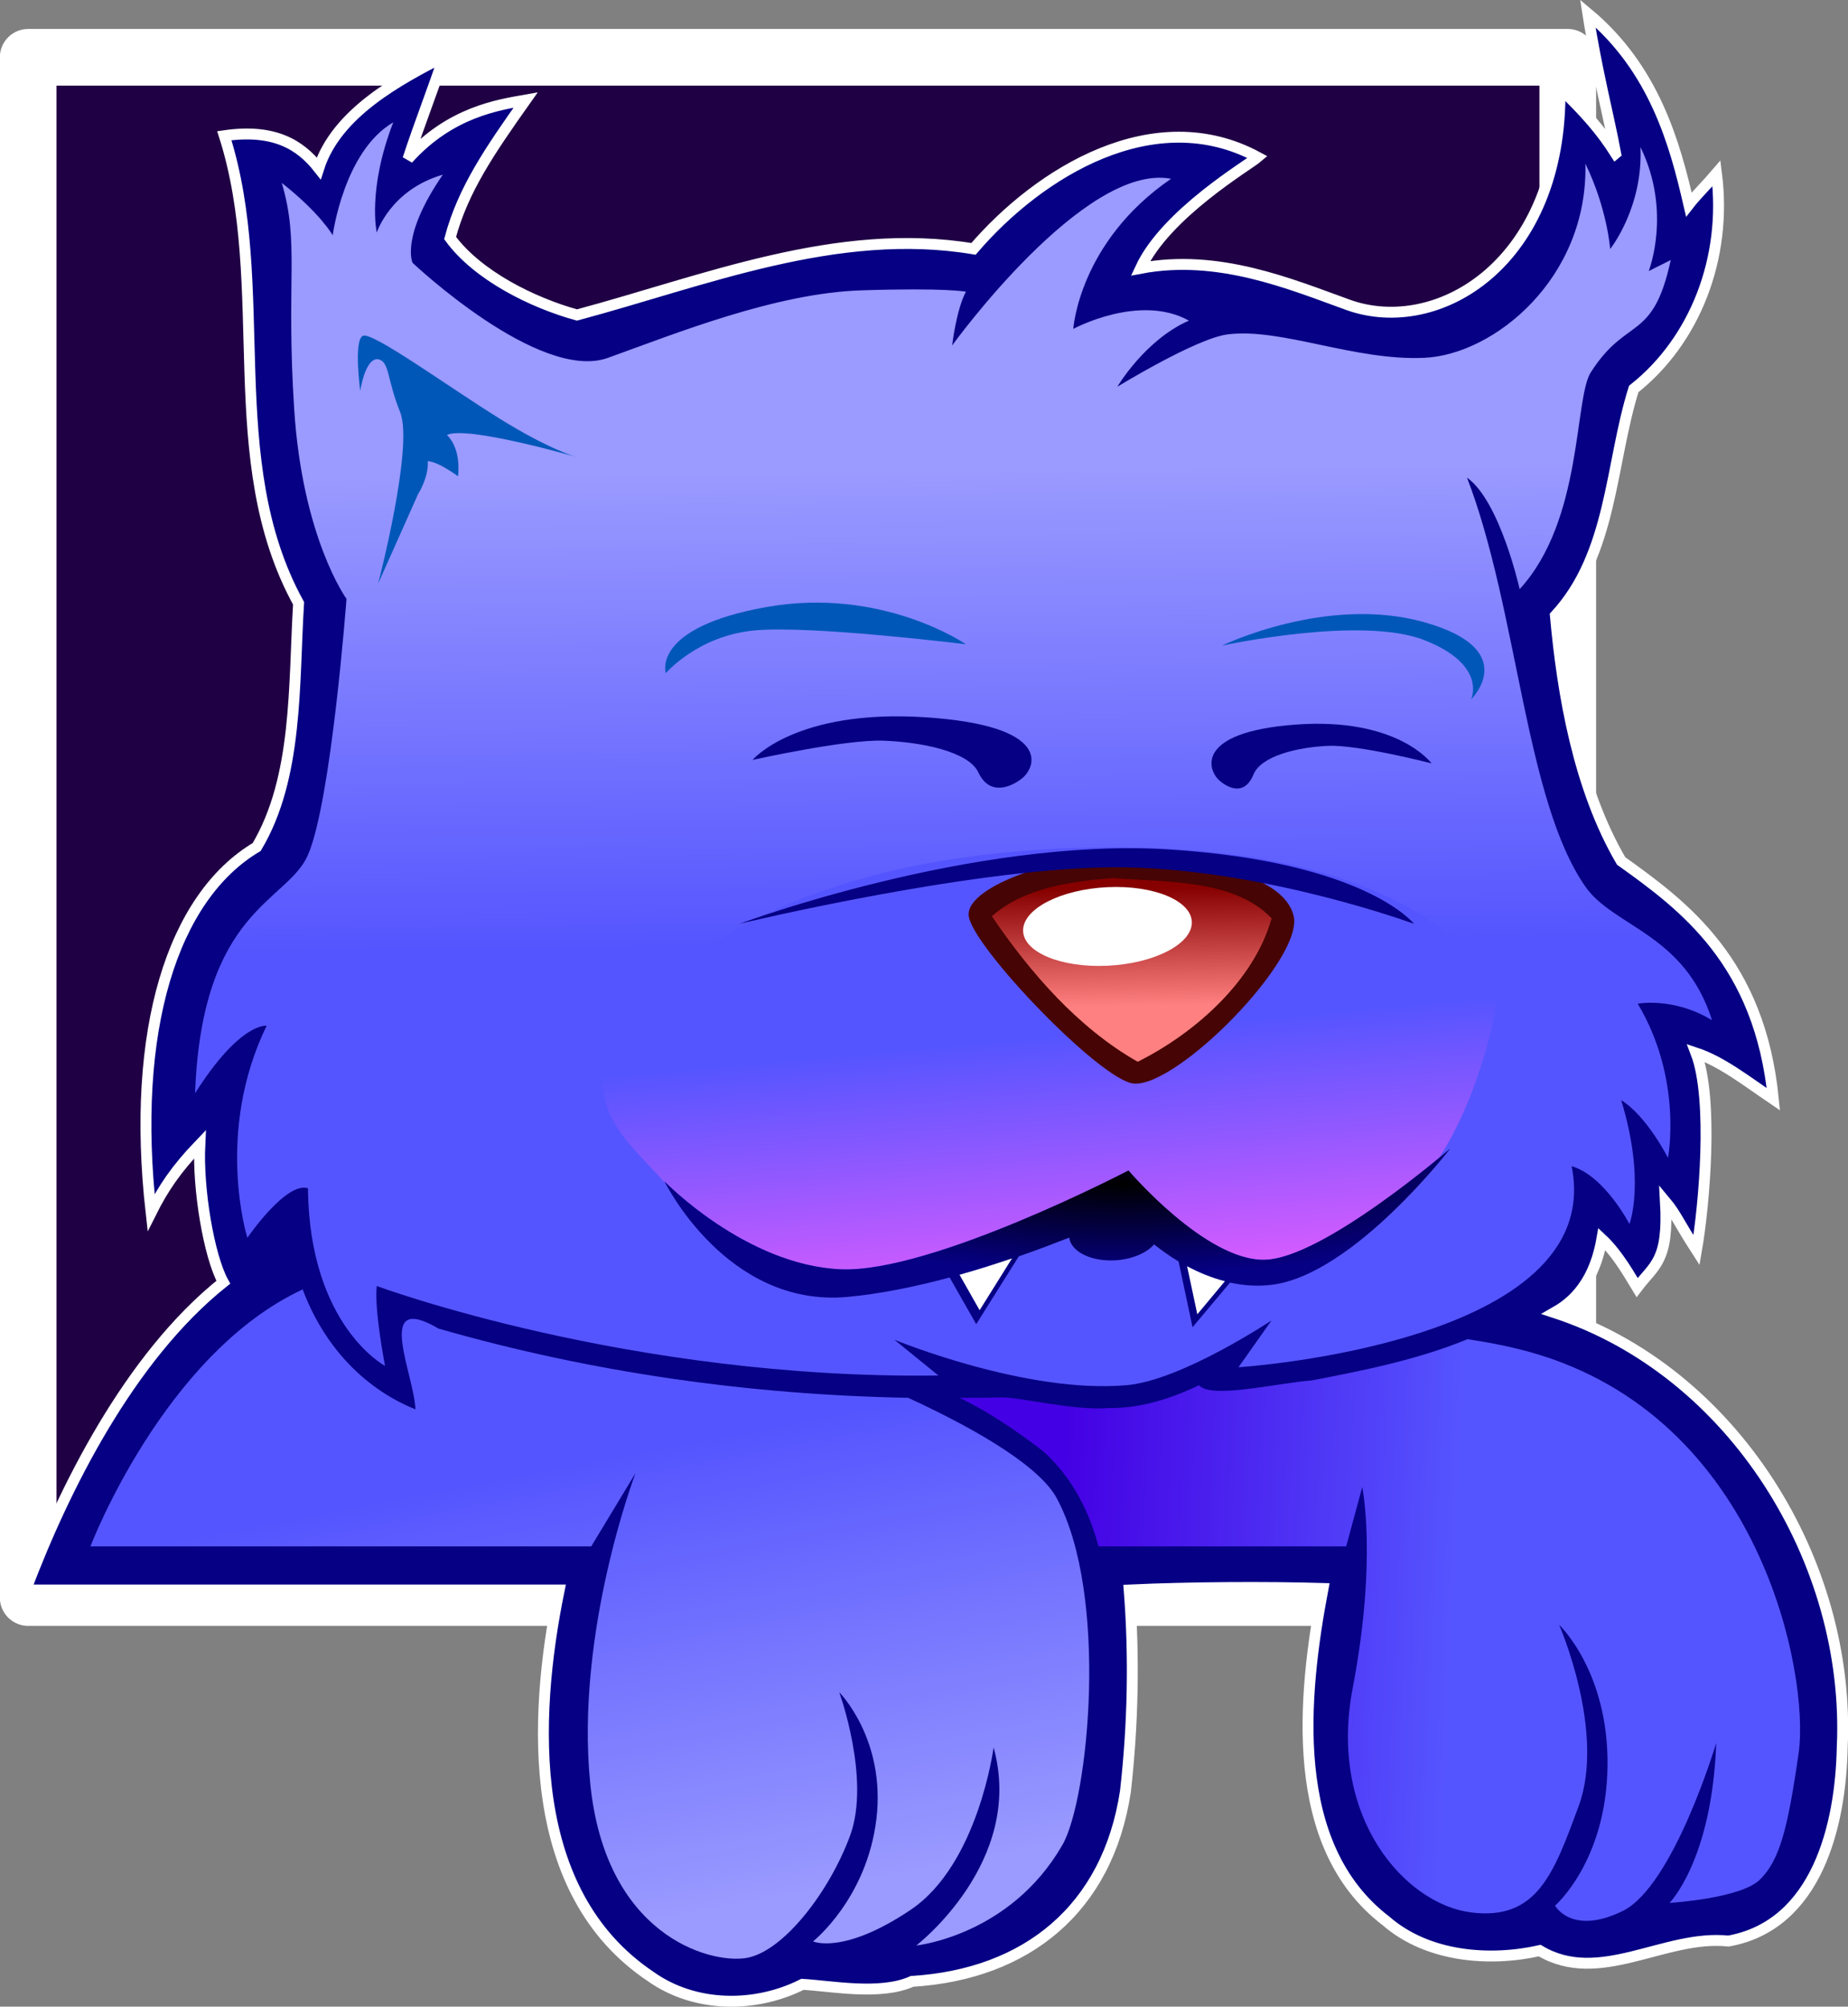
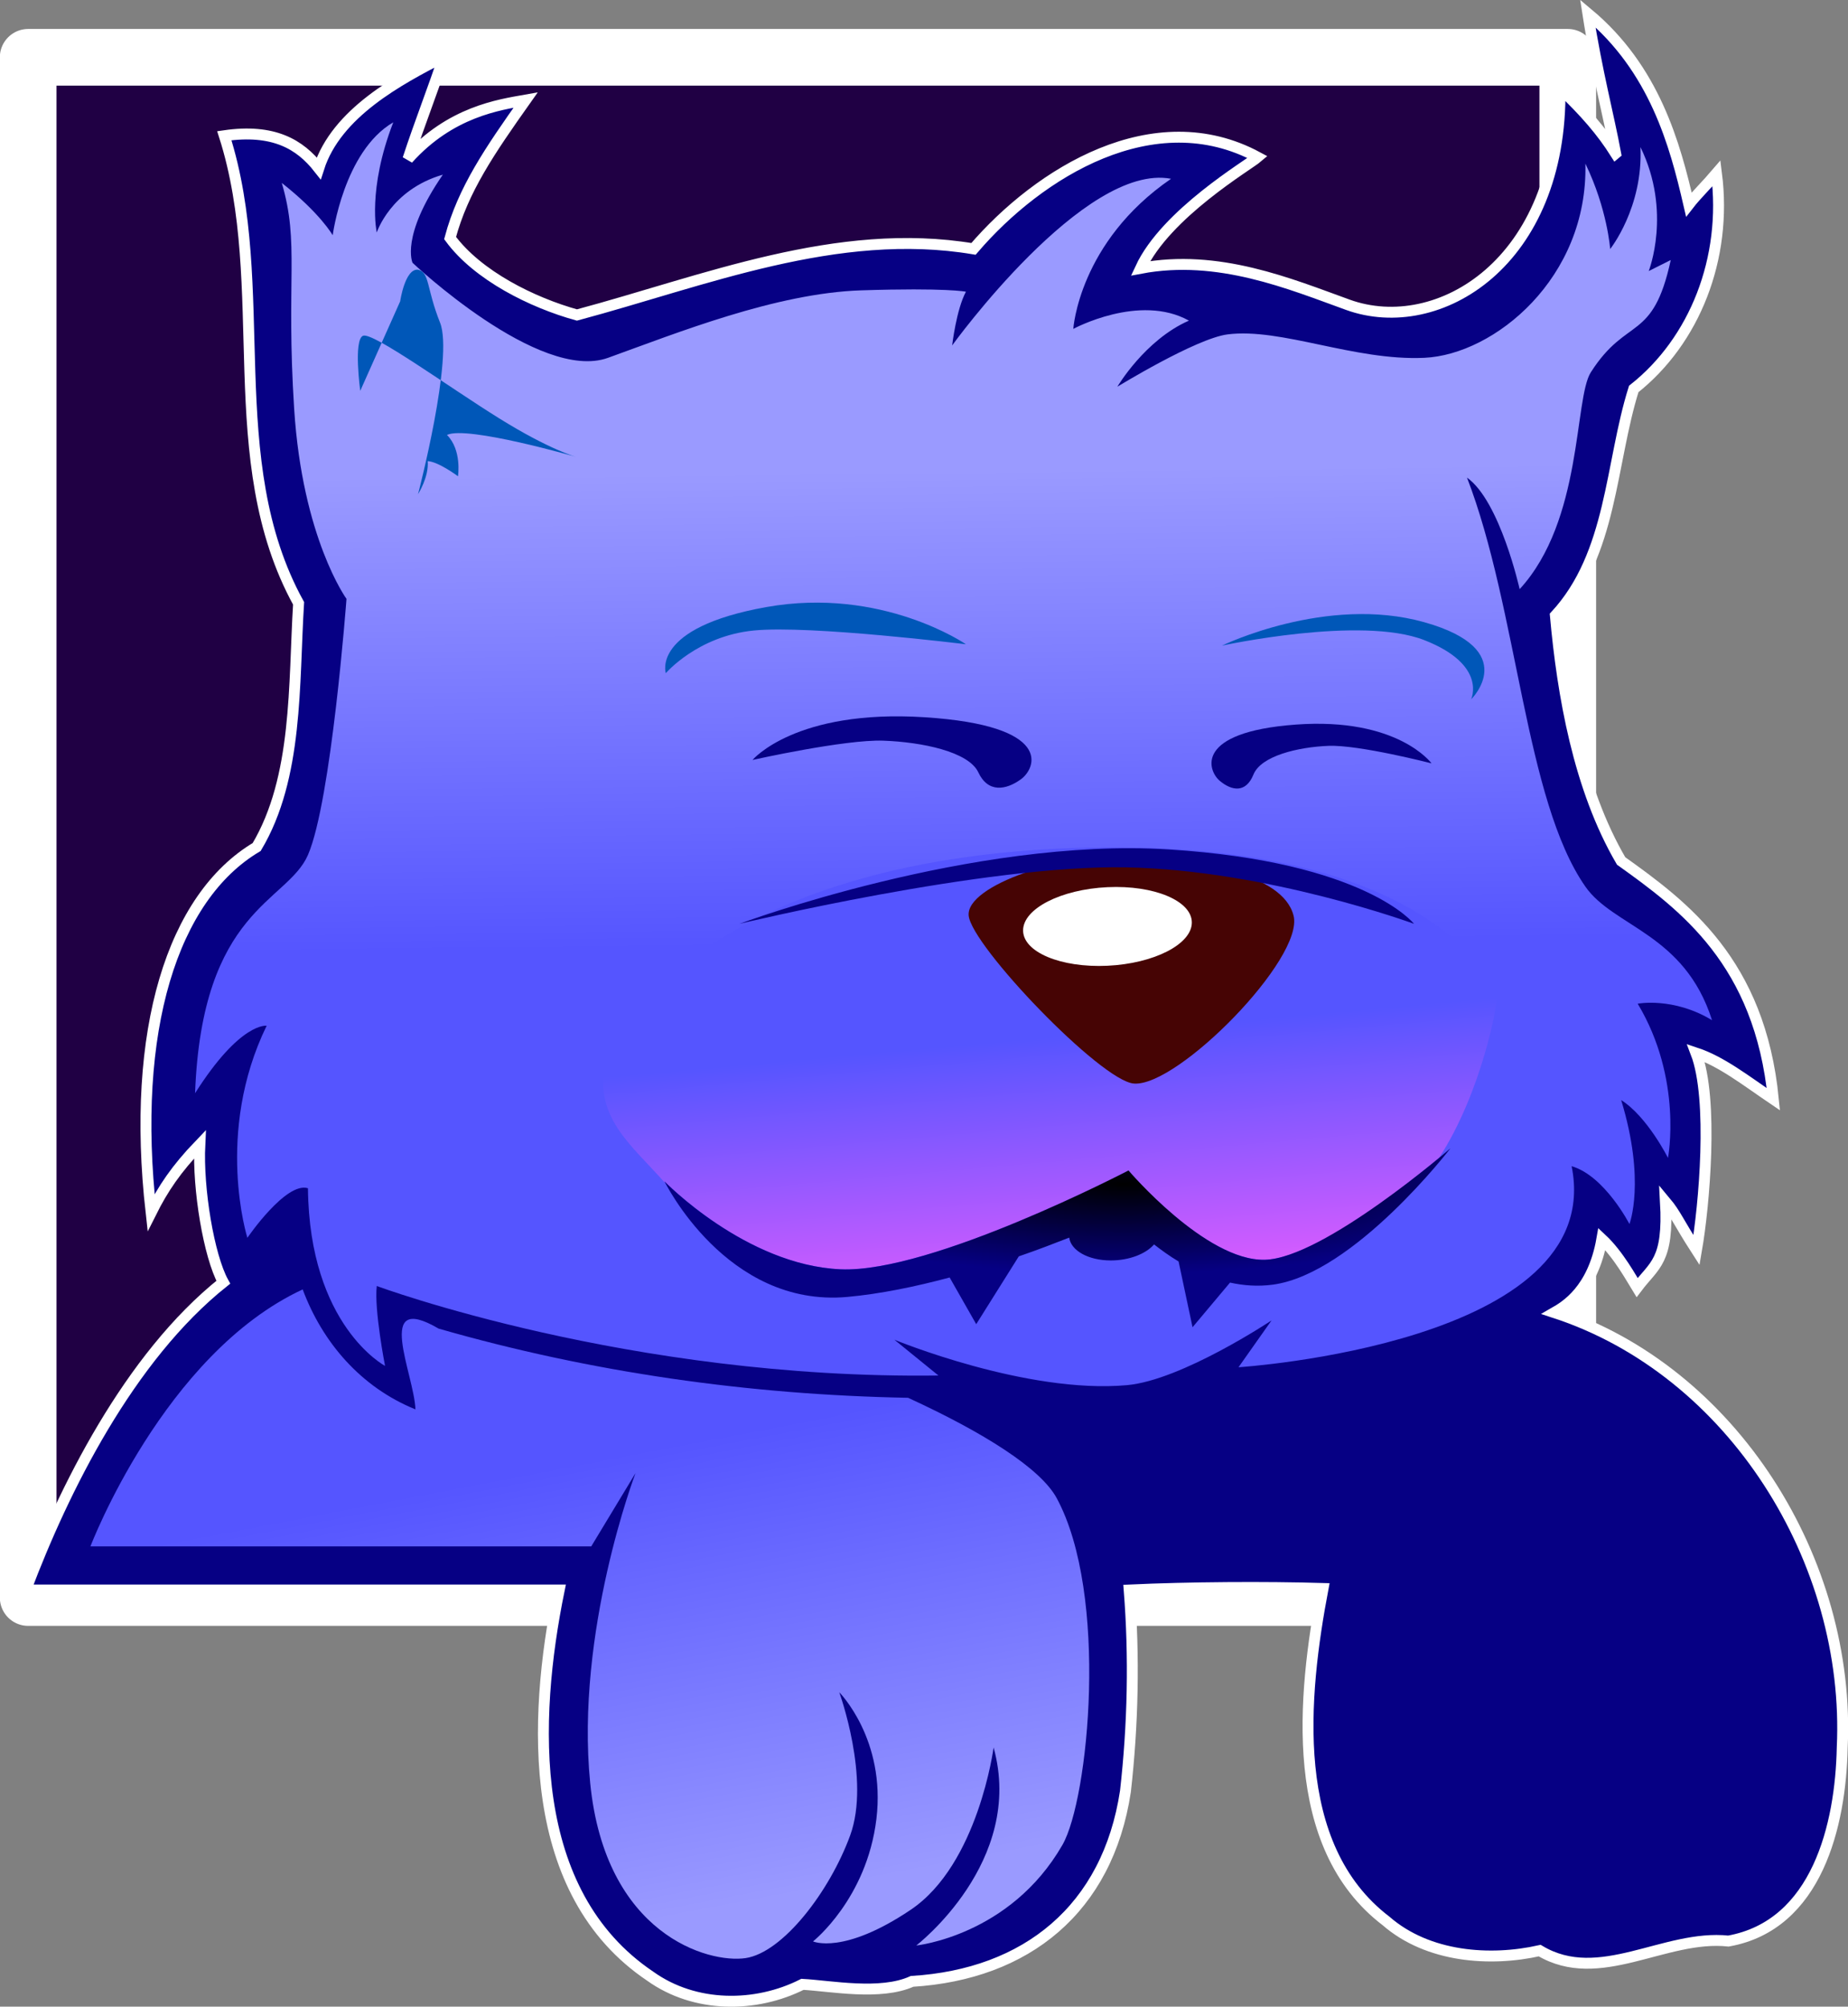
<svg xmlns="http://www.w3.org/2000/svg" xmlns:ns1="http://www.inkscape.org/namespaces/inkscape" xmlns:ns2="http://sodipodi.sourceforge.net/DTD/sodipodi-0.dtd" xmlns:xlink="http://www.w3.org/1999/xlink" width="169.512" height="183.991" id="svg4129" version="1.1" ns1:version="0.48.4 r9939" ns2:docname="Nouveau document 4">
  <rect width="100%" height="100%" fill="#808080" stroke="none" />
  <defs id="defs4131">
    <radialGradient ns1:collect="always" xlink:href="#linearGradient4054" id="radialGradient4064" cx="309.17" cy="249.571" fx="309.17" fy="249.571" r="36.047" gradientTransform="matrix(1,0,0,0.228,-157.799,94.742)" gradientUnits="userSpaceOnUse" />
    <linearGradient id="linearGradient4054">
      <stop style="stop-color:#000000;stop-opacity:1;" offset="0" id="stop4056" />
      <stop style="stop-color:#060084;stop-opacity:1;" offset="1" id="stop4058" />
    </linearGradient>
    <linearGradient ns1:collect="always" xlink:href="#linearGradient4022" id="linearGradient4028" x1="311.804" y1="250.486" x2="311.638" y2="239.69" gradientUnits="userSpaceOnUse" gradientTransform="translate(-157.799,-115.179)" />
    <linearGradient id="linearGradient4022">
      <stop style="stop-color:#ff8080;stop-opacity:1;" offset="0" id="stop4024" />
      <stop style="stop-color:#860000;stop-opacity:1;" offset="1" id="stop4026" />
    </linearGradient>
    <linearGradient ns1:collect="always" xlink:href="#linearGradient4014" id="linearGradient4020" x1="340.213" y1="291.566" x2="303.925" y2="289.925" gradientUnits="userSpaceOnUse" gradientTransform="translate(-157.799,-115.179)" />
    <linearGradient id="linearGradient4014">
      <stop style="stop-color:#5555ff;stop-opacity:1;" offset="0" id="stop4016" />
      <stop style="stop-color:#4400e4;stop-opacity:1;" offset="1" id="stop4018" />
    </linearGradient>
    <linearGradient ns1:collect="always" xlink:href="#linearGradient4030" id="linearGradient4044" x1="275.268" y1="289.255" x2="283.295" y2="331.176" gradientUnits="userSpaceOnUse" gradientTransform="translate(-157.799,-115.179)" />
    <linearGradient id="linearGradient4030">
      <stop style="stop-color:#5555ff;stop-opacity:1;" offset="0" id="stop4032" />
      <stop style="stop-color:#9a9aff;stop-opacity:1;" offset="1" id="stop4034" />
    </linearGradient>
    <linearGradient ns1:collect="always" xlink:href="#linearGradient3998" id="linearGradient4004" x1="306.727" y1="252.994" x2="308.744" y2="275.673" gradientUnits="userSpaceOnUse" gradientTransform="translate(-157.799,-115.179)" />
    <linearGradient id="linearGradient3998">
      <stop style="stop-color:#5555ff;stop-opacity:1;" offset="0" id="stop4000" />
      <stop style="stop-color:#d85cff;stop-opacity:1;" offset="1" id="stop4002" />
    </linearGradient>
    <linearGradient ns1:collect="always" xlink:href="#linearGradient4030" id="linearGradient4036" x1="325.787" y1="244.573" x2="325.293" y2="201.001" gradientUnits="userSpaceOnUse" gradientTransform="translate(-157.799,-115.179)" />
    <linearGradient id="linearGradient4105">
      <stop style="stop-color:#5555ff;stop-opacity:1;" offset="0" id="stop4107" />
      <stop style="stop-color:#9a9aff;stop-opacity:1;" offset="1" id="stop4109" />
    </linearGradient>
  </defs>
  <ns2:namedview id="base" pagecolor="#ffffff" bordercolor="#666666" borderopacity="1.0" ns1:pageopacity="0.0" ns1:pageshadow="2" ns1:zoom="2.8" ns1:cx="157.9899" ns1:cy="110.31198" ns1:document-units="px" ns1:current-layer="layer1" showgrid="false" fit-margin-top="0" fit-margin-left="0" fit-margin-right="0" fit-margin-bottom="0" ns1:window-width="1871" ns1:window-height="1056" ns1:window-x="49" ns1:window-y="24" ns1:window-maximized="1" />
  <g ns1:label="Calque 1" ns1:groupmode="layer" id="layer1" transform="translate(-48.312,-43.094)">
    <rect style="fill:#200044;fill-opacity:1;stroke:#ffffff;stroke-width:5.197;stroke-linejoin:round;stroke-miterlimit:4;stroke-opacity:1;stroke-dasharray:none" id="rect4066" width="141.224" height="141.224" x="50.896" y="48.348" />
    <path style="fill:#060084;fill-opacity:1;stroke:#ffffff;stroke-width:1px;stroke-linecap:butt;stroke-linejoin:miter;stroke-opacity:1" d="m 196.511,57.167 c -1.273,-2.016 -2.775,-3.759 -5.106,-5.987 0.223,15.975 -11.167,22.852 -19.454,19.86 -5.292,-1.911 -11.89,-4.693 -19.025,-3.344 2.327,-5.02 9.903,-9.464 10.748,-10.191 -9.5,-5.121 -20.06,1.4 -26.067,8.409 -12.511,-2.094 -24.726,2.946 -36.375,6.062 -4.09,-1.132 -9.096,-3.607 -11.635,-7.057 1.186,-4.433 3.645,-8.011 6.929,-12.651 -2.441,0.431 -6.895,1.067 -10.794,5.401 1.114,-3.397 2.401,-6.638 3.291,-9.388 -4.107,2.122 -9.851,5.156 -11.474,10.241 -1.732,-2.204 -4.143,-3.637 -8.661,-2.984 4.421,13.843 -0.442,29.706 6.812,42.875 -0.46,7.425 -0.038,15.965 -3.844,22.344 -7.73,4.593 -11.567,16.797 -9.686,33.515 1.092,-2.18 2.288,-3.978 4.471,-6.25 -0.202,4.112 0.838,10.249 2.152,12.641 -8.66,6.9 -14.676,19.076 -18.125,28.219 16.312,0 32.625,0 48.938,0 -2.443,11.967 -3.03,27.754 8.344,35.406 4.125,2.953 9.701,2.906 13.969,0.75 2.588,0.14 7.162,1.043 10.054,-0.272 10.474,-0.643 17.934,-6.625 19.571,-17.415 0.693,-6.103 0.828,-12.332 0.344,-18.469 5.425,-0.253 12.493,-0.297 17.783,-0.141 -1.866,9.852 -3.263,23.595 5.779,30.485 3.857,3.356 9.569,3.737 14.094,2.719 5.498,3.28 11.445,-1.5 17.312,-0.875 8.143,-1.457 10.297,-10.662 10.438,-17.75 0.81,-17.049 -10.021,-34.529 -26.406,-39.875 0.991,-0.568 3.543,-2.06 4.359,-6.745 1.53,1.431 2.754,3.687 3.23,4.455 1.582,-2.093 2.912,-2.397 2.603,-7.884 0.958,1.144 1.17,1.851 2.848,4.451 0.699,-4.015 1.58,-13.838 -0.049,-18.08 2.331,0.772 4.543,2.508 7.098,4.241 -1.239,-12.602 -8.214,-17.738 -13.964,-21.848 -3.902,-6.664 -5.382,-15.279 -6.031,-22.496 5.225,-5.644 5.036,-13.942 7.188,-20.781 5.579,-4.403 8.589,-11.965 7.591,-19.764 -0.854,1.002 -1.872,1.994 -2.536,2.851 -1.28,-5.551 -3.148,-12.427 -9.268,-17.523 0.834,5.38 1.918,9.391 2.555,12.844 z" id="path3137" ns1:connector-curvature="0" ns2:nodetypes="ccsccccccccccccccccccccccccccccccccccccccccc" />
    <path style="fill:url(#linearGradient4036);fill-opacity:1;stroke:none" d="m 80.092,97.999 c 0,0 -4.041,-5.556 -4.798,-17.425 -0.758,-11.869 0.505,-15.152 -1.136,-20.708 3.536,2.778 4.672,4.798 4.672,4.798 0,0 1.01,-7.702 5.556,-10.354 -2.399,6.187 -1.515,10.102 -1.515,10.102 0,0 1.263,-3.914 6.061,-5.303 -3.914,5.682 -2.778,8.081 -2.778,8.081 0,0 11.617,10.985 17.93,8.713 6.313,-2.273 15.405,-5.935 23.234,-6.187 7.829,-0.253 9.596,0.126 9.596,0.126 -0.884,1.641 -1.263,4.924 -1.263,4.924 0,0 12.122,-16.794 20.077,-15.279 -8.46,5.808 -8.965,13.763 -8.965,13.763 0,0 6.061,-3.283 10.607,-0.758 -4.041,1.768 -6.566,6.061 -6.566,6.061 0,0 7.197,-4.419 10.102,-4.798 4.924,-0.631 11.63,2.439 18.056,2.147 6.427,-0.292 15.026,-7.324 14.773,-17.804 2.02,4.167 2.273,7.829 2.273,7.829 0,0 3.03,-3.788 2.778,-9.344 2.904,5.935 0.758,11.364 0.758,11.364 l 2.02,-1.01 c -1.641,7.576 -4.018,5.1 -7.33,10.293 -1.543,2.419 -0.721,13.571 -6.529,19.884 0,0 -1.798,-8.08 -4.829,-10.227 4.672,12.122 5.309,29.551 10.859,37.502 2.594,3.715 9.091,4.293 11.617,12.248 -3.536,-2.147 -6.819,-1.515 -6.819,-1.515 4.167,6.945 2.778,14.142 2.778,14.142 0,0 -1.894,-3.788 -4.293,-5.303 2.273,7.45 0.758,11.364 0.758,11.364 0,0 -2.273,-4.419 -5.303,-5.303 3.283,16.289 -30.557,18.435 -30.557,18.435 l 3.03,-4.293 c 0,0 -8.225,5.482 -13.258,5.935 -9.245,0.831 -21.339,-4.167 -21.339,-4.167 l 4.041,3.283 c -28.411,0.379 -51.518,-8.207 -51.518,-8.207 -0.253,2.147 0.758,7.324 0.758,7.324 0,0 -6.945,-3.662 -7.071,-16.289 -2.02,-0.631 -5.556,4.546 -5.556,4.546 0,0 -3.03,-9.596 1.768,-19.445 0,0 -2.399,-0.379 -6.566,6.187 0.631,-16.92 8.458,-17.485 10.354,-21.845 2.146,-4.935 3.536,-23.486 3.536,-23.486 z" id="path3088" ns1:connector-curvature="0" ns2:nodetypes="csccccccssccccccczcccccsccsccccccccsccccccccsc" />
    <path style="fill:url(#linearGradient4004);fill-opacity:1;stroke:none" d="m 149.67,120.79 c -0.975,0.008 -1.973,0.026 -3,0.062 -32.857,1.161 -42.324,16.668 -42.875,19.625 -0.954,5.123 2.278,7.428 5.562,11.125 -0.025,-0.049 -0.094,-0.188 -0.094,-0.188 0,0 7.444,7.684 16.156,8.062 8.338,0.363 26.406,-9.062 26.406,-9.062 0,0 7.07,8.314 12.5,8.188 4.62,-0.107 13.458,-7.215 15.969,-9.312 3.959,-6.071 5.506,-14.482 5.312,-15.062 -0.259,-0.778 -5.725,-13.685 -35.938,-13.438 z" id="path3217" ns1:connector-curvature="0" ns2:nodetypes="sssccscscss" />
-     <path style="fill:#0057b8;fill-opacity:1;stroke:none" d="m 81.355,78.933 c 0,0 -0.631,-4.672 0.253,-5.051 0.884,-0.379 7.829,4.672 12.501,7.576 4.672,2.904 7.071,3.536 7.071,3.536 0,0 -10.038,-2.904 -11.869,-2.02 1.389,1.389 1.01,3.788 1.01,3.788 0,0 -1.768,-1.326 -2.778,-1.389 0.126,1.452 -0.884,3.03 -0.884,3.03 l -3.662,8.207 c 0,0 3.283,-12.564 2.02,-15.721 -1.263,-3.157 -0.947,-4.609 -2.02,-4.861 -1.2,-0.126 -1.641,2.904 -1.641,2.904 z" id="path3090" ns1:connector-curvature="0" ns2:nodetypes="ccsccccccscc" />
+     <path style="fill:#0057b8;fill-opacity:1;stroke:none" d="m 81.355,78.933 c 0,0 -0.631,-4.672 0.253,-5.051 0.884,-0.379 7.829,4.672 12.501,7.576 4.672,2.904 7.071,3.536 7.071,3.536 0,0 -10.038,-2.904 -11.869,-2.02 1.389,1.389 1.01,3.788 1.01,3.788 0,0 -1.768,-1.326 -2.778,-1.389 0.126,1.452 -0.884,3.03 -0.884,3.03 c 0,0 3.283,-12.564 2.02,-15.721 -1.263,-3.157 -0.947,-4.609 -2.02,-4.861 -1.2,-0.126 -1.641,2.904 -1.641,2.904 z" id="path3090" ns1:connector-curvature="0" ns2:nodetypes="ccsccccccscc" />
    <path style="fill:#460404;fill-opacity:1;stroke:none" d="m 152.318,142.446 c -3.026,-0.239 -14.9,-12.627 -15.152,-15.405 -0.253,-2.778 8.839,-5.808 14.9,-5.43 6.061,0.379 13.89,1.515 14.9,5.43 1.01,3.914 -10.622,15.723 -14.647,15.405 z" id="path3094" ns1:connector-curvature="0" ns2:nodetypes="sssss" />
    <path style="fill:#0057b8;fill-opacity:1;stroke:none" d="m 136.913,102.166 c 0,0 -7.702,-5.303 -18.309,-3.409 -10.607,1.894 -9.218,6.061 -9.218,6.061 0,0 2.904,-3.409 8.081,-3.914 5.177,-0.505 19.445,1.263 19.445,1.263 z" id="path3098" ns1:connector-curvature="0" ns2:nodetypes="cscsc" />
    <path style="fill:#0057b8;fill-opacity:1;stroke:none" d="m 160.399,102.293 c 0,0 9.596,-4.672 18.562,-2.147 8.965,2.525 4.293,7.071 4.293,7.071 0,0 1.515,-3.157 -4.293,-5.43 -5.808,-2.273 -18.562,0.505 -18.562,0.505 z" id="path3100" ns1:connector-curvature="0" ns2:nodetypes="cscsc" />
    <path style="fill:#060084;fill-opacity:1;stroke:none" d="m 117.341,112.773 c 0,0 3.914,-4.672 15.784,-3.914 11.869,0.758 10.228,4.672 8.839,5.682 -1.389,1.01 -3.03,1.263 -3.914,-0.631 -0.884,-1.894 -5.177,-2.778 -8.713,-2.904 -3.536,-0.126 -11.996,1.768 -11.996,1.768 z" id="path3102" ns1:connector-curvature="0" />
    <path ns1:connector-curvature="0" id="path3104" d="m 179.622,113.085 c 0,0 -3.088,-4.241 -12.451,-3.553 -9.363,0.688 -8.068,4.241 -6.973,5.158 1.096,0.917 2.391,1.146 3.088,-0.573 0.697,-1.719 4.084,-2.522 6.873,-2.636 2.789,-0.115 9.463,1.605 9.463,1.605 z" style="fill:#060084;fill-opacity:1;stroke:none" />
    <path style="fill:url(#linearGradient4044);fill-opacity:1;stroke:none" d="m 76.076,161.321 c -12.758,5.931 -19.469,23.562 -19.469,23.562 l 45.938,0 4.062,-6.719 c 0,0 -5.545,14.548 -4.156,28.438 1.389,13.89 10.841,16.536 14.25,16.031 3.409,-0.505 7.7,-6.073 9.594,-11.25 1.894,-5.177 -1,-13.125 -1,-13.125 0,0 4.29,4.301 3.406,11.625 -0.884,7.324 -5.812,11.219 -5.812,11.219 0,0 2.782,1.261 8.969,-2.906 6.187,-4.167 7.594,-14.875 7.594,-14.875 2.904,10.48 -7.094,18.156 -7.094,18.156 0,0 8.608,-0.885 13.406,-9.219 2.412,-4.19 4.267,-22.974 -0.531,-31.812 -1.476,-2.719 -6.704,-6.009 -13.625,-9.188 -14.56,-0.271 -29.069,-2.321 -43.063,-6.344 -5.964,-3.489 -2.244,4.175 -2.125,7.406 -5.011,-2.029 -8.536,-6.146 -10.344,-11 z" id="path3106" ns1:connector-curvature="0" />
-     <path style="fill:url(#linearGradient4020);fill-opacity:1;stroke:none" d="m 182.92,165.884 c -4.6,1.903 -9.796,2.922 -14.281,3.781 -3.165,0.24 -9.281,1.73 -10.344,0.438 -2.568,1.235 -5.408,2.142 -8.312,2.094 -3.205,0.273 -8.409,-1.075 -9.969,-0.969 -1.224,0.035 -2.461,0.023 -3.688,0.031 2.731,1.316 5.295,3.064 7.719,4.938 2.611,2.387 4.149,5.4 5.031,8.688 l 22.719,0 1.469,-5.438 c 0,0 1.398,6.568 -0.875,18.438 -2.273,11.869 4.814,19.805 10.875,20.562 6.061,0.758 7.586,-3.623 9.844,-9.719 2.525,-6.819 -1.781,-16.656 -1.781,-16.656 0,0 4.564,4.287 4.438,13 -0.126,8.713 -4.812,12.75 -4.812,12.75 0,0 1.516,2.773 6.188,0.5 4.672,-2.273 8.594,-15.406 8.594,-15.406 -0.379,10.733 -4.281,14.656 -4.281,14.656 0,0 6.545,-0.388 8.312,-2.156 1.768,-1.768 2.521,-4.523 3.531,-11.594 1.01,-7.071 -3.412,-30.815 -24.625,-36.75 -1.809,-0.506 -3.737,-0.887 -5.75,-1.188 z" id="path3108" ns1:connector-curvature="0" />
-     <path style="fill:url(#linearGradient4028);fill-opacity:1;stroke:none" d="m 150.389,123.603 c -3.868,0.305 -8.2,0.912 -11.094,3.5 3.498,5.167 7.944,10.268 13.375,13.344 5.322,-2.651 10.705,-7.477 12.281,-13.156 -3.484,-3.648 -9.909,-3.304 -14.562,-3.688 z" id="path3133" ns1:connector-curvature="0" />
    <path ns2:type="arc" style="fill:#ffffff;fill-opacity:1;stroke:none" id="path3131" ns2:cx="307.63394" ns2:cy="245.44254" ns2:rx="9.0625" ns2:ry="4.4196429" d="m 316.696,245.443 c 0,2.441 -4.057,4.42 -9.062,4.42 -5.005,0 -9.062,-1.979 -9.062,-4.42 0,-2.441 4.057,-4.42 9.062,-4.42 5.005,0 9.062,1.979 9.062,4.42 z" transform="matrix(0.854,-0.04,0,0.815,-112.823,-59.689)" />
    <path style="fill:#060084;fill-opacity:1;stroke:none" d="m 116.142,127.799 c 0,0 21.339,-7.955 39.396,-6.819 18.056,1.136 22.476,6.819 22.476,6.819 0,0 -13.385,-4.924 -26.39,-5.177 -13.006,-0.253 -35.482,5.177 -35.482,5.177 z" id="path3092" ns1:connector-curvature="0" />
    <path style="fill:url(#radialGradient4064);fill-opacity:1;stroke:none" d="m 181.357,148.384 c 0,0 -11.656,10.094 -17.031,10.219 -5.43,0.126 -12.5,-8.188 -12.5,-8.188 0,0 -18.068,9.425 -26.406,9.062 -8.713,-0.379 -16.156,-8.062 -16.156,-8.062 0,0 5.67,11.604 16.781,10.594 3.013,-0.274 6.259,-0.946 9.375,-1.781 l 2.438,4.281 3.906,-6.219 c 1.748,-0.598 3.25,-1.185 4.625,-1.719 0.152,1.182 1.743,2.094 3.812,2.094 1.692,0 3.217,-0.602 3.969,-1.469 0.666,0.519 1.406,1.058 2.25,1.562 l 1.281,6.031 3.438,-4.094 c 1.256,0.277 2.575,0.372 3.938,0.188 7.45,-1.01 16.281,-12.5 16.281,-12.5 z" id="path3096" ns1:connector-curvature="0" />
-     <path style="fill:#ffffff;stroke:none" d="m 141.139,158.478 c -1.536,0.516 -3.13,1.029 -4.812,1.5 l 1.844,3.25 2.969,-4.75 z" id="path3190" ns1:connector-curvature="0" />
-     <path style="fill:#ffffff;stroke:none" d="m 157.201,159.196 0.938,4.406 2.531,-3.031 c -1.242,-0.322 -2.407,-0.805 -3.469,-1.375 z" id="path3192" ns1:connector-curvature="0" />
  </g>
</svg>